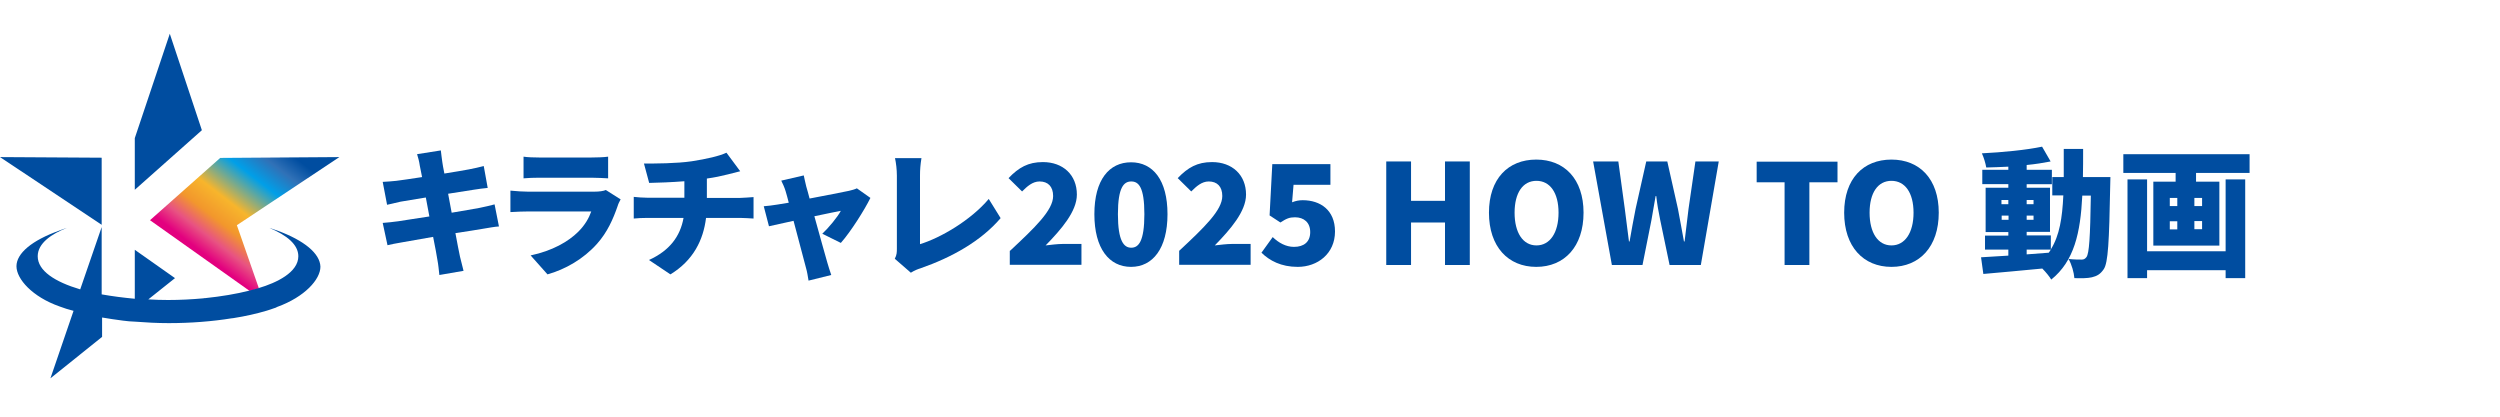
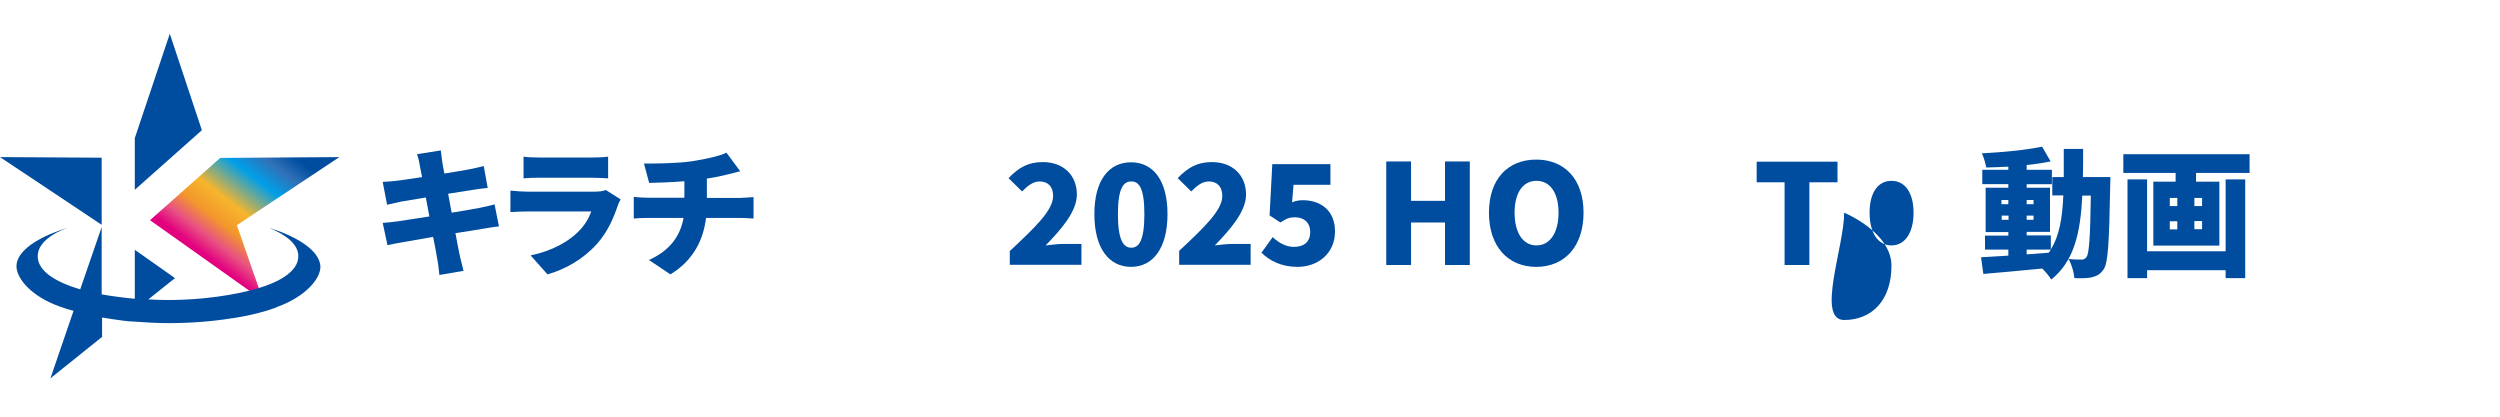
<svg xmlns="http://www.w3.org/2000/svg" version="1.1" id="レイヤー_1" x="0px" y="0px" viewBox="0 0 1200 200" style="enable-background:new 0 0 1200 200;" xml:space="preserve">
  <style type="text/css">
	.st0{fill:#004DA0;}
	.st1{fill:url(#SVGID_1_);}
</style>
  <g>
    <g>
      <polygon class="st0" points="81.5,16.2 64.7,66.3 64.7,91.1 96.9,62.5   " />
      <polygon class="st0" points="48.8,75.7 0,75.4 48.8,107.9   " />
      <linearGradient id="SVGID_1_" gradientUnits="userSpaceOnUse" x1="142.609" y1="87.495" x2="98.132" y2="29.937" gradientTransform="matrix(1 0 0 -1 0 152)">
        <stop offset="0" style="stop-color:#004DA0" />
        <stop offset="0.129" style="stop-color:#004DA0" />
        <stop offset="0.253" style="stop-color:#3071B7" />
        <stop offset="0.398" style="stop-color:#009FE8" />
        <stop offset="0.625" style="stop-color:#F7B52C" />
        <stop offset="0.768" style="stop-color:#F2972C" />
        <stop offset="0.89" style="stop-color:#E85382" />
        <stop offset="1" style="stop-color:#E3007F" />
      </linearGradient>
      <polygon class="st1" points="113.7,108.1 162.9,75.4 105.7,75.8 72,105.7 119.9,139.7 124.3,138.5   " />
      <path class="st0" d="M132.9,110.6c-1.2-0.4-2.4-0.8-3.6-1.2c8.4,3.5,13.9,8,13.9,13.6c0,7.7-10.3,12.7-19.1,15.3l-4.4,1.2    c-6.3,1.6-13.5,2.8-21.2,3.6c-0.3,0-0.7,0-0.9,0.1c-5.5,0.5-11.2,0.8-16.9,0.8c-3.2,0-6.4-0.1-9.5-0.3L84,133.5l-19.3-13.6v23.5    c-5.5-0.5-10.8-1.2-15.9-2.1V109l-10.3,29.9c-12.1-3.6-20.4-8.9-20.4-15.9c0-6.3,6.8-10.8,14-13.6c-1.3,0.4-2.5,0.8-3.7,1.3    c-13.1,4.7-20.5,10.9-20.5,17.1c0,6.1,7.6,14.7,20.7,19.3c2.1,0.8,4.3,1.5,6.7,2.1l-11.1,32.4l24.8-19.9v-9.3    c3.2,0.5,6.5,1.1,10,1.5c1.9,0.3,3.9,0.4,5.9,0.5c5.2,0.4,10.5,0.7,16.1,0.7c10.5,0,20.8-0.8,30.1-2.3c0.3,0,0.7-0.1,0.9-0.1    c5.7-0.9,11.1-2.1,16.1-3.6c1.2-0.4,2.3-0.7,3.3-1.1c0.5-0.1,1.2-0.4,1.7-0.7c13.2-4.8,20.7-13.2,20.7-19.3    C153.6,121.7,146.1,115.4,132.9,110.6z" />
    </g>
    <g>
      <path class="st0" d="M200.2,74l11.4-1.8c0.2,1.3,0.4,3.8,0.7,5.5c0.1,1,0.5,3,1,5.6c5.1-0.8,9.7-1.6,11.8-2    c2.2-0.4,5.2-1.1,7.1-1.6l1.9,10.5c-1.7,0.1-4.8,0.6-6.9,0.9c-2.5,0.4-7.1,1.1-12.1,1.9c0.5,2.9,1.1,6,1.7,9.1    c5.5-0.9,10.5-1.8,13.3-2.3c2.6-0.5,5.4-1.2,7.3-1.7l2.1,10.6c-2,0.1-5.1,0.7-7.6,1.1c-2.9,0.5-7.9,1.3-13.3,2.1    c0.9,4.9,1.7,9,2.2,11.3c0.5,2,1.1,4.5,1.7,6.8l-11.6,2c-0.3-2.6-0.5-5-0.9-7c-0.3-2.1-1.1-6.3-2.1-11.3    c-6.3,1.1-12.1,2.1-14.8,2.6c-3,0.5-5.5,1-7.1,1.4l-2.3-10.7c1.9-0.1,5.2-0.5,7.5-0.8c2.9-0.5,8.6-1.3,14.9-2.3    c-0.6-3.1-1.2-6.2-1.7-9.1c-5.5,0.9-10.3,1.7-12.1,2c-2.3,0.5-4.1,0.9-6.5,1.5l-2.1-11c2.3-0.1,4.5-0.3,6.5-0.5    c2.1-0.3,6.9-0.9,12.4-1.8c-0.5-2.5-0.9-4.4-1.1-5.5C201.2,77.3,200.7,75.7,200.2,74z" />
      <path class="st0" d="M296.5,98.8c-2.2,6.4-5,12.7-9.9,18.2c-6.6,7.4-15.3,12.3-23.8,14.7l-8.1-9.1c10.4-2.2,18.1-6.6,22.9-11.4    c3.3-3.3,5.1-6.6,6.2-9.7h-30.3c-1.7,0-5.5,0.1-8.5,0.3V91.5c3.1,0.3,6.2,0.5,8.5,0.5h31.7c2.5,0,4.5-0.3,5.6-0.8l7.1,4.5    C297.4,96.6,296.7,98,296.5,98.8z M258.7,75.6H284c2.1,0,5.9-0.1,7.9-0.4v10.4c-1.9-0.1-5.5-0.3-8-0.3h-25.1    c-2.3,0-5.5,0.1-7.5,0.3V75.2C253.1,75.5,256.4,75.6,258.7,75.6z" />
      <path class="st0" d="M332.1,77.4c7.1-1.1,13.2-2.5,16.6-4.1l6.6,8.9c-2.7,0.7-4.7,1.2-5.9,1.5c-3.1,0.8-6.5,1.5-10.1,2v9.3h15.9    c1.4,0,4.9-0.3,6.5-0.4v10.3c-2-0.1-4.3-0.3-6.3-0.3h-16.5c-1.3,10.6-6.1,20.4-17.1,27.1l-10.3-6.9c9.9-4.5,15-11.3,16.6-20.2    h-17.5c-2,0-4.6,0.1-6.4,0.3V94.5c2,0.2,4.2,0.4,6.3,0.4h18v-7.9c-6.2,0.5-12.7,0.7-16.9,0.8l-2.5-9.3    C314.3,78.5,324.7,78.5,332.1,77.4z" />
-       <path class="st0" d="M387,89.5c0.5,1.6,1,3.6,1.6,5.8c7.9-1.5,16.1-3.1,18.9-3.7c1.3-0.3,2.8-0.7,3.8-1.2l6.5,4.6    c-2.9,5.9-9.5,16.3-14.2,21.6l-8.9-4.4c3-2.8,7.4-8.1,8.9-11c-1.5,0.3-6.7,1.3-12.7,2.6c2.5,8.9,5.1,18.5,6.2,22.2    c0.3,1.1,1.4,4.6,1.9,6l-10.9,2.7c-0.3-1.9-0.7-4.4-1.3-6.4c-1.1-3.9-3.5-13.5-5.9-22.3c-5.1,1.1-9.7,2.1-11.8,2.6l-2.5-9.6    c2.2-0.2,4.1-0.4,6.5-0.8c0.9-0.1,2.9-0.5,5.5-0.9c-0.5-2.1-1.1-4.1-1.5-5.5c-0.5-1.7-1.3-3.5-2.1-5.1l10.8-2.5    C386.1,85.8,386.6,87.7,387,89.5z" />
-       <path class="st0" d="M430.5,119.3V84.3c0-2.9-0.4-6.2-0.9-8.4h12.7c-0.5,3.1-0.7,5.5-0.7,8.4v32.9c9.8-3,24.3-11.4,33-21.7    l5.7,9.2c-9.4,11-23.3,18.8-38.5,24.1c-1,0.3-2.7,0.9-4.6,2.1l-7.7-6.7C430.5,122.3,430.5,121,430.5,119.3z" />
      <path class="st0" d="M484.8,120.4c12-11.2,20.7-19.5,20.7-26.3c0-4.6-2.5-7-6.5-7c-3.4,0-6,2.4-8.4,4.8l-6.5-6.4    c4.9-5.1,9.4-7.7,16.5-7.7c9.6,0,16.3,6.1,16.3,15.6c0,8.1-7.5,16.7-15,24.4c2.5-0.3,5.9-0.7,8.1-0.7h9.1v10h-34.4V120.4z" />
      <path class="st0" d="M525.3,102.8c0-16.5,7.1-24.9,17.6-24.9c10.5,0,17.5,8.5,17.5,24.9c0,16.5-7.1,25.3-17.5,25.3    C532.4,128.1,525.3,119.3,525.3,102.8z M549.3,102.8c0-13.1-2.8-15.7-6.3-15.7s-6.4,2.7-6.4,15.7s2.9,16.1,6.4,16.1    S549.3,115.9,549.3,102.8z" />
      <path class="st0" d="M566,120.4c12-11.2,20.7-19.5,20.7-26.3c0-4.6-2.5-7-6.5-7c-3.4,0-6,2.4-8.4,4.8l-6.5-6.4    c4.9-5.1,9.4-7.7,16.5-7.7c9.6,0,16.3,6.1,16.3,15.6c0,8.1-7.5,16.7-15,24.4c2.5-0.3,5.9-0.7,8.1-0.7h9.1v10H566V120.4z" />
      <path class="st0" d="M605.5,121.3l5.4-7.5c2.8,2.7,6.3,4.7,10.2,4.7c4.8,0,7.8-2.4,7.8-7.1c0-4.6-3-7.1-7.3-7.1    c-2.7,0-4.1,0.6-7,2.5l-5.2-3.4l1.3-24.6h27.9v9.9h-17.7l-0.7,8.4c1.8-0.7,3.3-1,5.1-1c8.4,0,15.5,4.7,15.5,15    c0,10.7-8.4,17-17.9,17C614.9,128.1,609.4,125.1,605.5,121.3z" />
      <path class="st0" d="M665.4,77.5h11.9v18.9h16.3V77.5h11.9v49.7h-11.9v-20.4h-16.3v20.4h-11.9V77.5z" />
      <path class="st0" d="M714.7,102.1c0-16.3,9.2-25.5,22.7-25.5s22.7,9.3,22.7,25.5c0,16.3-9.2,26-22.7,26S714.7,118.4,714.7,102.1z     M748.1,102.1c0-9.6-4.1-15.3-10.6-15.3s-10.5,5.7-10.5,15.3s4,15.7,10.5,15.7S748.1,111.7,748.1,102.1z" />
-       <path class="st0" d="M764.7,77.5h12.1l3.1,22.7c0.7,5.2,1.3,10.4,2,15.7h0.3c0.9-5.3,1.9-10.6,2.9-15.7l5.1-22.7h10.1l5.1,22.7    c1,5.1,1.9,10.4,2.9,15.7h0.3c0.6-5.3,1.3-10.6,1.9-15.7l3.3-22.7H825l-8.6,49.7h-15l-4.5-21.6c-0.8-3.8-1.5-7.8-1.9-11.5h-0.3    c-0.7,3.7-1.3,7.7-2,11.5l-4.3,21.6h-14.7L764.7,77.5z" />
      <path class="st0" d="M856.6,87.5h-13.4v-9.9H882v9.9h-13.5v39.7h-11.9V87.5z" />
-       <path class="st0" d="M885.2,102.1c0-16.3,9.2-25.5,22.7-25.5s22.7,9.3,22.7,25.5c0,16.3-9.2,26-22.7,26S885.2,118.4,885.2,102.1z     M918.5,102.1c0-9.6-4.1-15.3-10.6-15.3s-10.5,5.7-10.5,15.3s4,15.7,10.5,15.7S918.5,111.7,918.5,102.1z" />
+       <path class="st0" d="M885.2,102.1s22.7,9.3,22.7,25.5c0,16.3-9.2,26-22.7,26S885.2,118.4,885.2,102.1z     M918.5,102.1c0-9.6-4.1-15.3-10.6-15.3s-10.5,5.7-10.5,15.3s4,15.7,10.5,15.7S918.5,111.7,918.5,102.1z" />
      <path class="st0" d="M1013,85c0,0-0.1,3-0.1,4.1c-0.5,27-1,37-3.1,40.1c-1.7,2.5-3.3,3.3-5.7,3.9c-2.1,0.5-5.2,0.5-8.4,0.4    c-0.2-2.7-1.3-6.6-2.8-9.2c2.7,0.3,4.9,0.3,6.3,0.3c1,0,1.6-0.3,2.3-1.2c1.3-1.7,1.8-9.5,2.1-29.5h-4.1    c-0.9,18-3.9,31.4-14.9,40.3c-0.9-1.5-2.6-3.6-4.3-5.3c-10.1,1-20.5,1.9-28.3,2.6l-1.1-8c3.7-0.2,8.1-0.5,13.1-0.8v-2.9h-11.2    v-6.7h11.2v-1.7h-10.9V90.1h10.9v-1.7h-12.5v-6.9h12.5V80c-3.6,0.2-7.2,0.3-10.6,0.4c-0.3-1.9-1.2-4.9-2.1-6.8    c10-0.5,21.3-1.6,28.9-3.2l4.1,7.1c-3.5,0.7-7.4,1.3-11.5,1.7v2.3h12.1v6.9h-12.1v1.7H984v21.2h-11.2v1.7h11.6v6.7    c4.2-6.7,5.5-15.2,6-25.9h-5.3V85h5.5V71.5h9.3c0,4.7,0,9.3-0.1,13.5H1013z M960.7,98h3.3v-2h-3.3V98z M964.1,105.5v-2h-3.3v2    H964.1z M972.8,96v2h3.3v-2H972.8z M976.1,103.5h-3.3v2h3.3V103.5z M972.8,122.1l10.6-0.8c0.3-0.5,0.7-0.9,1-1.5h-11.6V122.1z" />
      <path class="st0" d="M1079.8,74v9h-25.7v4.2h11.2v30.7h-31.7V87.2h10.7V83h-25.1v-9H1079.8z M1068.3,86.1h9.4v47.4h-9.4v-3.8    h-37.7v3.8h-9.4V86.1h9.4v34.5h37.7V86.1z M1041.5,98.9h3.6V95h-3.6V98.9z M1041.5,110.1h3.6v-3.9h-3.6V110.1z M1057,95h-3.7v3.9    h3.7V95z M1057,106.1h-3.7v3.9h3.7V106.1z" />
    </g>
  </g>
</svg>